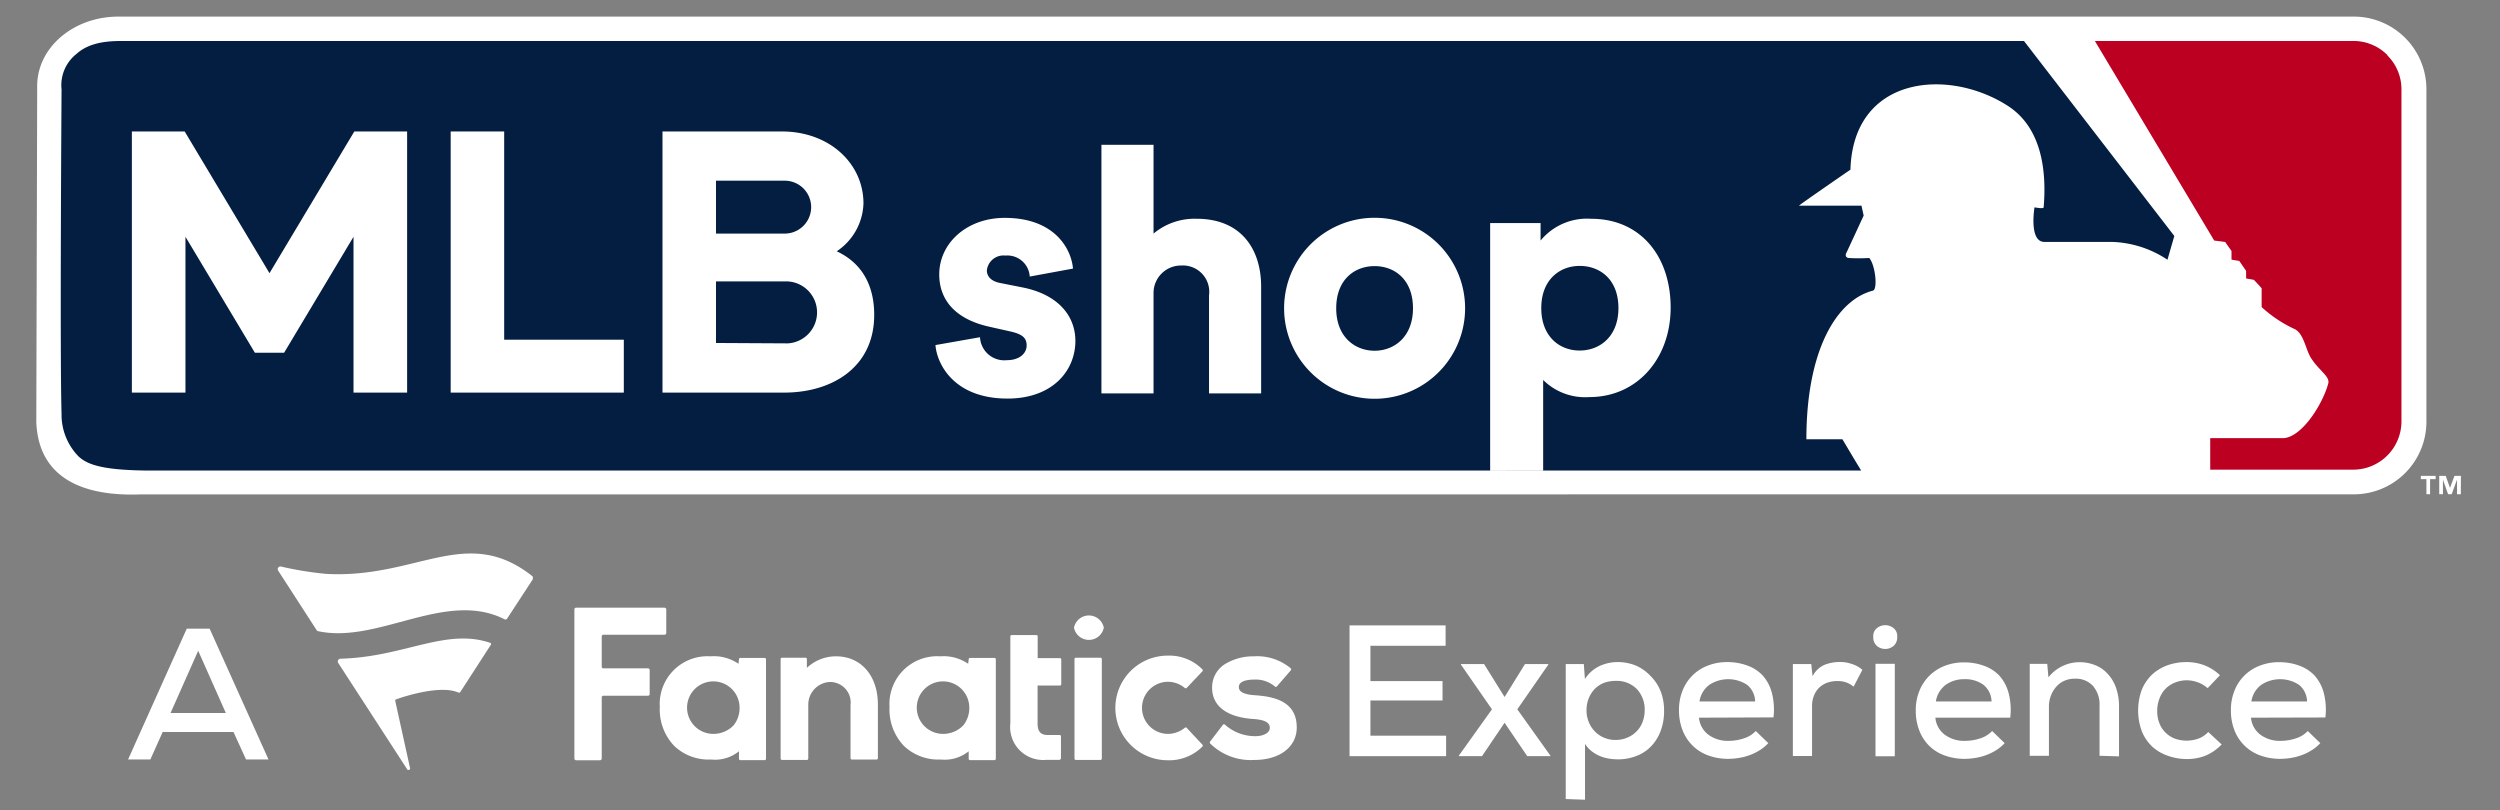
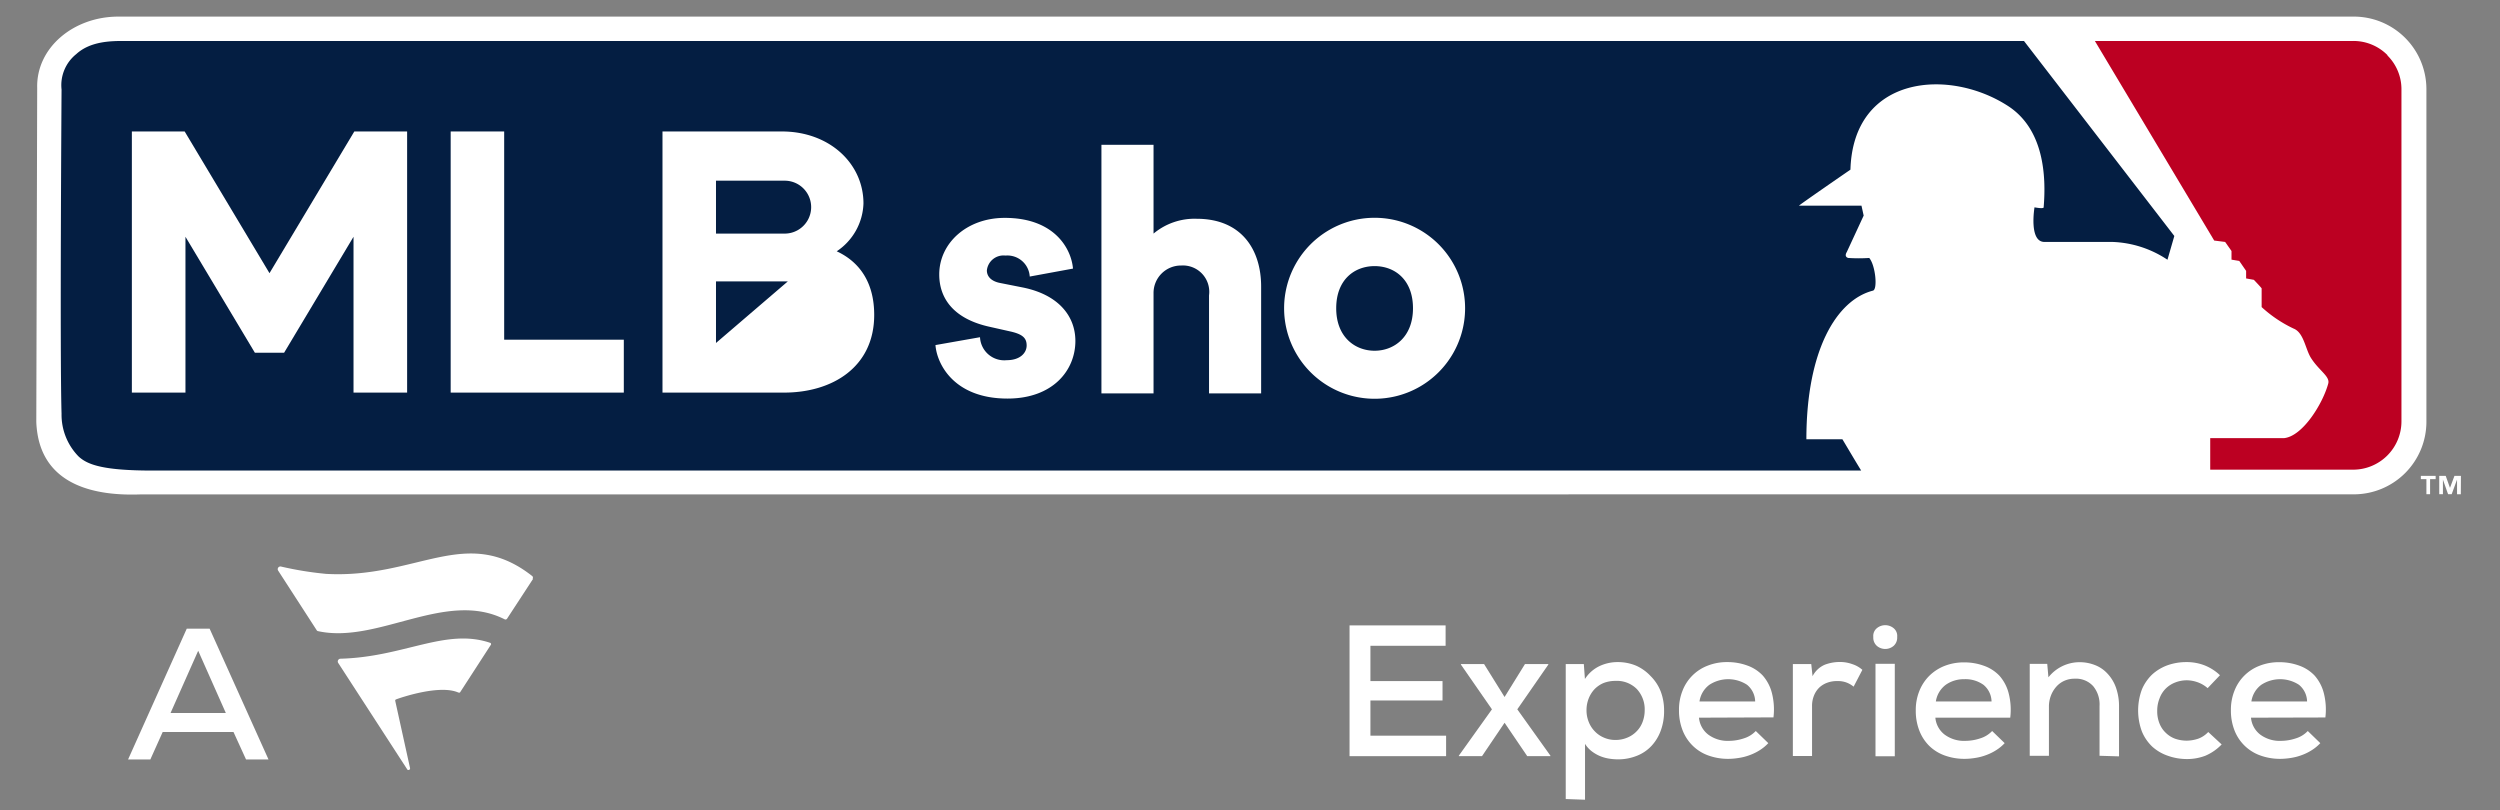
<svg xmlns="http://www.w3.org/2000/svg" id="Layer_1" data-name="Layer 1" viewBox="0 0 251.4 81.5">
  <rect x="0" y="0" width="251.4" height="81.5" fill="#808080" stroke="none" />
  <defs>
    <style>.cls-1{fill:#fff;}.cls-2{fill:#bc0022;}.cls-3{fill:#041e42;}</style>
  </defs>
  <title>MLBshop</title>
-   <path class="cls-1" d="M84.07,66c2.52,0,4.21,1.95,4.21,4.85v5.39a.14.14,0,0,1-.14.14H85.67a.14.14,0,0,1-.14-.14V70.91a2.07,2.07,0,0,0-2.08-2.33h0a2.28,2.28,0,0,0-2.17,2.27v5.43a.14.14,0,0,1-.14.14H78.64a.14.14,0,0,1-.14-.14v-10a.14.14,0,0,1,.14-.14H81a.14.14,0,0,1,.14.14v.88A4.26,4.26,0,0,1,84.07,66m37.62,8.57a.15.15,0,0,0,0,.19,5.8,5.8,0,0,0,4.44,1.66c1.94,0,3.4-.74,4-2a3,3,0,0,0,.27-1.27c0-2.63-2.27-3.11-4.24-3.24-1.58-.1-1.58-.65-1.58-.83,0-.67,1.07-.74,1.53-.74a3,3,0,0,1,2.09.69.14.14,0,0,0,.2,0l1.4-1.62a.14.14,0,0,0,0-.2A5.26,5.26,0,0,0,126.09,66a5.47,5.47,0,0,0-2.75.69,2.76,2.76,0,0,0-1.45,2.47c0,1.83,1.46,2.95,4.11,3.14,1.5.09,1.69.53,1.69.9,0,.54-.72.83-1.44.83h-.06a4.55,4.55,0,0,1-3-1.15.14.14,0,0,0-.21,0ZM96.88,72.93a2.8,2.8,0,0,0,.59-1.84A2.64,2.64,0,1,0,94.8,73.8a2.81,2.81,0,0,0,2.08-.87m.53-6.63a.14.14,0,0,1,.14-.14H100a.14.14,0,0,1,.14.14v10a.14.14,0,0,1-.14.14H97.55a.14.14,0,0,1-.14-.14v-.75a3.85,3.85,0,0,1-2.77.83h-.15A5,5,0,0,1,90.89,75a5.3,5.3,0,0,1-1.44-3.9A4.8,4.8,0,0,1,94.55,66h0a4.37,4.37,0,0,1,2.81.75ZM67,63.68v-2.4a.18.18,0,0,0-.17-.17h-8.9a.17.17,0,0,0-.17.17v15a.17.17,0,0,0,.17.17h2.4a.18.18,0,0,0,.18-.17V70.14a.17.17,0,0,1,.17-.18h4.48a.16.16,0,0,0,.17-.17v-2.4a.17.17,0,0,0-.17-.18H60.68a.16.16,0,0,1-.17-.17V64a.17.17,0,0,1,.17-.17h6.15a.18.18,0,0,0,.17-.18m52.33,9.54a.13.13,0,0,0-.19,0,2.71,2.71,0,0,1-1.68.61,2.62,2.62,0,0,1,0-5.24,2.66,2.66,0,0,1,1.68.62.15.15,0,0,0,.19,0l1.58-1.67a.14.14,0,0,0,0-.2,4.67,4.67,0,0,0-3.49-1.38,5.26,5.26,0,1,0,0,10.52,4.7,4.7,0,0,0,3.49-1.37.14.14,0,0,0,0-.2Zm-12.78,3.2a.14.14,0,0,0,.14-.14V74.05a.14.14,0,0,0-.14-.14h-1.21c-.71,0-1-.38-1-1.14V68.94h2.24a.14.14,0,0,0,.14-.14V66.32a.14.14,0,0,0-.14-.14h-2.23V64a.14.14,0,0,0-.14-.14h-2.47a.14.14,0,0,0-.14.14v8.75a3.31,3.31,0,0,0,3.61,3.66h1.37ZM73.78,72.93a2.8,2.8,0,0,0,.59-1.84A2.64,2.64,0,1,0,71.7,73.8a2.82,2.82,0,0,0,2.08-.87m.53-6.63a.14.14,0,0,1,.14-.14h2.44a.14.14,0,0,1,.14.14v10a.14.14,0,0,1-.14.14H74.45a.14.14,0,0,1-.14-.14v-.75a3.82,3.82,0,0,1-2.76.83h-.15A5,5,0,0,1,67.79,75a5.3,5.3,0,0,1-1.44-3.9A4.8,4.8,0,0,1,71.44,66h0a4.38,4.38,0,0,1,2.82.75Zm33.88,10.12h2.47a.14.14,0,0,0,.14-.14v-10a.14.14,0,0,0-.14-.14h-2.47a.14.14,0,0,0-.14.14v10a.14.14,0,0,0,.14.14M111,63.12a1.53,1.53,0,0,0-3,0,1.53,1.53,0,0,0,3,0" />
  <path class="cls-1" d="M53.6,58.22,51,62.2a.19.19,0,0,1-.25.08c-5.91-3-12.74,2.5-18.76,1.19a.19.19,0,0,1-.14-.09l-3.88-6a.27.27,0,0,1,.28-.41,34.21,34.21,0,0,0,4.55.74c9.14.5,14.08-5,20.71.21a.2.2,0,0,1,.05.27M46.13,69.63a.1.1,0,0,0,.13,0l3.12-4.82c0-.06,0-.13-.07-.16-4.48-1.54-8.68,1.43-15.09,1.59a.28.28,0,0,0-.22.41l6.92,10.67a.16.16,0,0,0,.31-.1l-1.49-6.76a.13.13,0,0,1,.09-.13c.53-.2,4.45-1.53,6.3-.67" />
  <polygon class="cls-1" points="145.42 76.04 135.71 76.04 135.71 62.89 145.37 62.89 145.37 64.94 137.81 64.94 137.81 68.49 145.06 68.49 145.06 70.44 137.81 70.44 137.81 73.98 145.42 73.98 145.42 76.04" />
  <polygon class="cls-1" points="153.35 66.78 155.7 66.78 155.7 66.83 152.58 71.33 155.91 75.99 155.91 76.04 153.58 76.04 151.3 72.68 149.03 76.04 146.7 76.04 146.7 75.99 150.03 71.33 146.91 66.83 146.91 66.78 149.24 66.78 151.3 70.09 153.35 66.78" />
  <path class="cls-1" d="M157.45,80.35V66.78h1.82l.11,1.5A3.57,3.57,0,0,1,160.81,67a4.23,4.23,0,0,1,1.84-.42,4.74,4.74,0,0,1,1.9.37A4.54,4.54,0,0,1,166,68a4.44,4.44,0,0,1,1,1.53,5.33,5.33,0,0,1,.34,1.93,5.6,5.6,0,0,1-.33,2,4.5,4.5,0,0,1-.93,1.54,4,4,0,0,1-1.47,1,5.06,5.06,0,0,1-1.95.36,5.55,5.55,0,0,1-.89-.08,4,4,0,0,1-.9-.26,3.86,3.86,0,0,1-.83-.49,2.84,2.84,0,0,1-.65-.73v5.62Zm5-5.94a3,3,0,0,0,1.18-.23,2.71,2.71,0,0,0,.93-.62,2.64,2.64,0,0,0,.61-.94,3.29,3.29,0,0,0,.22-1.2,3,3,0,0,0-.79-2.13,2.83,2.83,0,0,0-2.15-.82,3.3,3.3,0,0,0-1.21.22,2.8,2.8,0,0,0-.91.63,3,3,0,0,0-.58.94,3.19,3.19,0,0,0-.21,1.16,3.08,3.08,0,0,0,.22,1.17,2.8,2.8,0,0,0,.6.94,2.72,2.72,0,0,0,.92.64,2.85,2.85,0,0,0,1.17.24" />
  <path class="cls-1" d="M170.85,72.17a2.41,2.41,0,0,0,.93,1.7,3.27,3.27,0,0,0,2.09.63,4.75,4.75,0,0,0,1.49-.25,2.76,2.76,0,0,0,1.2-.74l1.26,1.22a4.29,4.29,0,0,1-.83.69,5.11,5.11,0,0,1-1,.5,5.36,5.36,0,0,1-1.08.29,6.8,6.8,0,0,1-1.09.1,5.82,5.82,0,0,1-2.06-.35,4.29,4.29,0,0,1-1.57-1,4.39,4.39,0,0,1-1-1.55,5.46,5.46,0,0,1-.35-2,5.11,5.11,0,0,1,.35-1.94,4.38,4.38,0,0,1,2.53-2.53,5.25,5.25,0,0,1,2-.36,5.74,5.74,0,0,1,2,.35,3.93,3.93,0,0,1,1.54,1,4.25,4.25,0,0,1,.92,1.75,6.67,6.67,0,0,1,.16,2.46Zm5.65-1.63a2.22,2.22,0,0,0-.82-1.68,3.47,3.47,0,0,0-3.78,0,2.54,2.54,0,0,0-1,1.68Z" />
  <path class="cls-1" d="M182.14,66.78l.13,1.22a2.5,2.5,0,0,1,1.24-1.16,4.26,4.26,0,0,1,1.49-.27,3.63,3.63,0,0,1,1.28.22,2.81,2.81,0,0,1,1,.57l-.88,1.69a2.59,2.59,0,0,0-.73-.42,2.42,2.42,0,0,0-.91-.14,2.76,2.76,0,0,0-1,.16,2.34,2.34,0,0,0-.79.47,2.3,2.3,0,0,0-.54.79,2.75,2.75,0,0,0-.21,1.11v5h-1.93V66.78Z" />
  <path class="cls-1" d="M188.38,64.05a1,1,0,0,1,.37-.89,1.33,1.33,0,0,1,1.66,0,1,1,0,0,1,.37.89,1.1,1.1,0,0,1-.37.91,1.3,1.3,0,0,1-1.66,0,1.1,1.1,0,0,1-.37-.91m2.16,12H188.6v-9.3h1.94Z" />
  <path class="cls-1" d="M194.62,72.17a2.41,2.41,0,0,0,.93,1.7,3.27,3.27,0,0,0,2.09.63,4.75,4.75,0,0,0,1.49-.25,2.76,2.76,0,0,0,1.2-.74l1.26,1.22a4.29,4.29,0,0,1-.83.69,5.11,5.11,0,0,1-1,.5,5.36,5.36,0,0,1-1.08.29,6.8,6.8,0,0,1-1.09.1,5.82,5.82,0,0,1-2.06-.35A4.29,4.29,0,0,1,194,75a4.39,4.39,0,0,1-1-1.55,5.46,5.46,0,0,1-.35-2,5.11,5.11,0,0,1,.35-1.94,4.51,4.51,0,0,1,1-1.54,4.59,4.59,0,0,1,1.53-1,5.29,5.29,0,0,1,2-.36,5.7,5.7,0,0,1,2,.35,3.93,3.93,0,0,1,1.54,1,4.25,4.25,0,0,1,.92,1.75,6.67,6.67,0,0,1,.16,2.46Zm5.65-1.63a2.22,2.22,0,0,0-.82-1.68,3.1,3.1,0,0,0-1.92-.56,3.15,3.15,0,0,0-1.86.56,2.57,2.57,0,0,0-1,1.68Z" />
  <path class="cls-1" d="M211.13,76v-5a2.88,2.88,0,0,0-.64-2,2.33,2.33,0,0,0-1.86-.75,2.48,2.48,0,0,0-1.06.22,2.34,2.34,0,0,0-.81.61,2.89,2.89,0,0,0-.53.9,3.07,3.07,0,0,0-.19,1.08V76h-1.93V66.76h1.76l.12,1.35a4,4,0,0,1,3.12-1.52,4.2,4.2,0,0,1,1.56.29,3.33,3.33,0,0,1,1.26.86,4,4,0,0,1,.85,1.4,5.64,5.64,0,0,1,.31,1.92v5Z" />
  <path class="cls-1" d="M223.41,74.86A4.94,4.94,0,0,1,221.76,76a5.14,5.14,0,0,1-1.87.33A5.68,5.68,0,0,1,218,76a4.51,4.51,0,0,1-1.56-.91,4.43,4.43,0,0,1-1.05-1.53,6.08,6.08,0,0,1,0-4.23,4.49,4.49,0,0,1,1.05-1.52,4.66,4.66,0,0,1,1.55-.92,5.65,5.65,0,0,1,1.9-.31,4.94,4.94,0,0,1,1.78.32,4.8,4.8,0,0,1,1.57,1L222,69.2a3.07,3.07,0,0,0-1-.59,3.33,3.33,0,0,0-1.1-.2,3.19,3.19,0,0,0-1.16.22,2.77,2.77,0,0,0-.95.61,2.72,2.72,0,0,0-.63,1,3.31,3.31,0,0,0-.23,1.25,3.23,3.23,0,0,0,.24,1.29,2.58,2.58,0,0,0,.64.93,2.65,2.65,0,0,0,.93.58,3.59,3.59,0,0,0,1.14.19,3.7,3.7,0,0,0,1.18-.2,2.59,2.59,0,0,0,1-.67Z" />
  <path class="cls-1" d="M226.36,72.17a2.41,2.41,0,0,0,.93,1.7,3.27,3.27,0,0,0,2.09.63,4.75,4.75,0,0,0,1.49-.25,2.76,2.76,0,0,0,1.2-.74l1.26,1.22a4.29,4.29,0,0,1-.83.69,5.11,5.11,0,0,1-1,.5,5.36,5.36,0,0,1-1.08.29,6.9,6.9,0,0,1-1.09.1,5.82,5.82,0,0,1-2.06-.35,4.34,4.34,0,0,1-2.58-2.54,5.46,5.46,0,0,1-.35-2,5.11,5.11,0,0,1,.35-1.94,4.38,4.38,0,0,1,2.53-2.53,5.25,5.25,0,0,1,2-.36,5.74,5.74,0,0,1,2,.35,3.93,3.93,0,0,1,1.54,1,4.25,4.25,0,0,1,.92,1.75,6.67,6.67,0,0,1,.16,2.46ZM232,70.54a2.22,2.22,0,0,0-.82-1.68,3.47,3.47,0,0,0-3.78,0,2.54,2.54,0,0,0-1,1.68Z" />
  <path class="cls-1" d="M23.48,73.61H16.36l-1.24,2.76H12.88l5.9-13.15h2.3L27,76.37H24.74Zm-3.55-8.17L17.15,71.7h5.56Z" />
  <path class="cls-1" d="M14.05,49.72c-4.06.14-10.14-.65-10.4-7.29L3.74,8.85c-.11-4.06,3.67-7.18,8.15-7.18l224.77,0A7.3,7.3,0,0,1,244,9V42.42a7.3,7.3,0,0,1-7.29,7.29Z" />
  <path class="cls-2" d="M240.09,5.55a4.81,4.81,0,0,0-3.43-1.43h-26l12,20.07,1.1.14.64.91v.87l.78.13.69,1V28l.78.14s.78.82.78.86v1.88a12.87,12.87,0,0,0,3.21,2.16c1.05.41,1.19,2.11,1.78,3,.83,1.28,1.93,1.83,1.7,2.56-.55,2-2.56,5.27-4.44,5.46h-7.42v3.17h14.38a4.86,4.86,0,0,0,4.85-4.86V9a4.78,4.78,0,0,0-1.42-3.43" />
  <path class="cls-3" d="M203.53,4.12h-191c-1.3,0-3.42,0-4.86,1.32A4,4,0,0,0,6.19,9s-.18,26.69,0,32.6a6,6,0,0,0,1.7,4.29c.94.89,2.63,1.43,7.48,1.43H187.16c-.78-1.27-1.62-2.71-1.89-3.15h-3.62c0-9,3.06-14,6.68-14.94.51-.09.27-2.56-.36-3.29a16,16,0,0,1-2.11,0c-.46-.13-.15-.59-.15-.59l1.7-3.67-.22-1h-6.28c-.09,0,5.17-3.62,5.17-3.62.28-9.53,10-10.27,15.94-6.34,3.49,2.34,3.76,6.92,3.49,10.13,0,.18-.92,0-.92,0s-.59,3.48,1,3.48h6.87a10.61,10.61,0,0,1,5.5,1.79l.69-2.39Z" />
  <path class="cls-1" d="M244.93,48.18h-.56V49.7H244V48.18h-.56v-.33h1.49Zm2.53,1.52h-.38V48.23h0l-.54,1.47h-.36l-.52-1.47h0V49.7h-.37V47.85h.65l.43,1.21h0l.45-1.21h.65Z" />
-   <path class="cls-1" d="M84.14,25.27a6,6,0,0,0,2.69-4.81c0-4-3.4-7.24-8.21-7.24h-12V39.48H78.85c4.85,0,9.06-2.56,9.06-7.81,0-3.16-1.38-5.29-3.77-6.4M72,23.49V18.17h6.91a2.66,2.66,0,0,1,0,5.32Zm0,11V28.3h7.22a3.12,3.12,0,0,1,0,6.23Z" />
+   <path class="cls-1" d="M84.14,25.27a6,6,0,0,0,2.69-4.81c0-4-3.4-7.24-8.21-7.24h-12V39.48H78.85c4.85,0,9.06-2.56,9.06-7.81,0-3.16-1.38-5.29-3.77-6.4M72,23.49V18.17h6.91a2.66,2.66,0,0,1,0,5.32Zm0,11V28.3h7.22Z" />
  <polygon class="cls-1" points="35.63 13.22 27.1 27.47 18.57 13.22 13.26 13.22 13.26 39.48 18.65 39.48 18.65 23.81 25.63 35.47 28.57 35.47 35.55 23.81 35.55 39.48 40.94 39.48 40.94 13.22 35.63 13.22" />
  <polygon class="cls-1" points="50.7 13.22 45.32 13.22 45.32 39.48 62.73 39.48 62.73 34.16 50.7 34.16 50.7 13.22" />
  <path class="cls-1" d="M98.55,33.91a2.44,2.44,0,0,0,2.69,2.31c1.34,0,2-.73,2-1.48s-.41-1.14-1.69-1.42l-2-.45c-3.65-.79-5.1-2.86-5.1-5.27,0-3.14,2.76-5.69,6.59-5.69,5,0,6.69,3.1,6.86,5.1l-4.35.8a2.25,2.25,0,0,0-2.44-2.11,1.68,1.68,0,0,0-1.87,1.49c0,.72.59,1.13,1.35,1.27l2.27.45c3.56.72,5.28,2.86,5.28,5.38,0,2.93-2.24,5.79-6.83,5.79-5.38,0-7.1-3.48-7.24-5.38Z" />
  <path class="cls-1" d="M116,39.56h-5.24v-25H116v8.93A6.43,6.43,0,0,1,120.34,22c4.48,0,6.48,3.07,6.48,6.82V39.56h-5.24V29.7a2.65,2.65,0,0,0-2.79-3A2.76,2.76,0,0,0,116,29.5Z" />
  <path class="cls-1" d="M147.33,31a9.1,9.1,0,0,1-18.2,0,9.1,9.1,0,0,1,18.2,0m-5.24,0c0-2.9-1.86-4.24-3.86-4.24s-3.86,1.34-3.86,4.24,1.9,4.27,3.86,4.27,3.86-1.38,3.86-4.27" />
-   <path class="cls-1" d="M149.85,47.35V22.43h5.07v1.76A6.06,6.06,0,0,1,160,22c5,0,8,3.8,8,8.93s-3.37,9-8.17,9a6,6,0,0,1-4.65-1.72v9.13Zm9-20.61c-2,0-3.86,1.38-3.86,4.24s1.83,4.27,3.86,4.27,3.9-1.41,3.9-4.27-1.83-4.24-3.9-4.24" />
</svg>